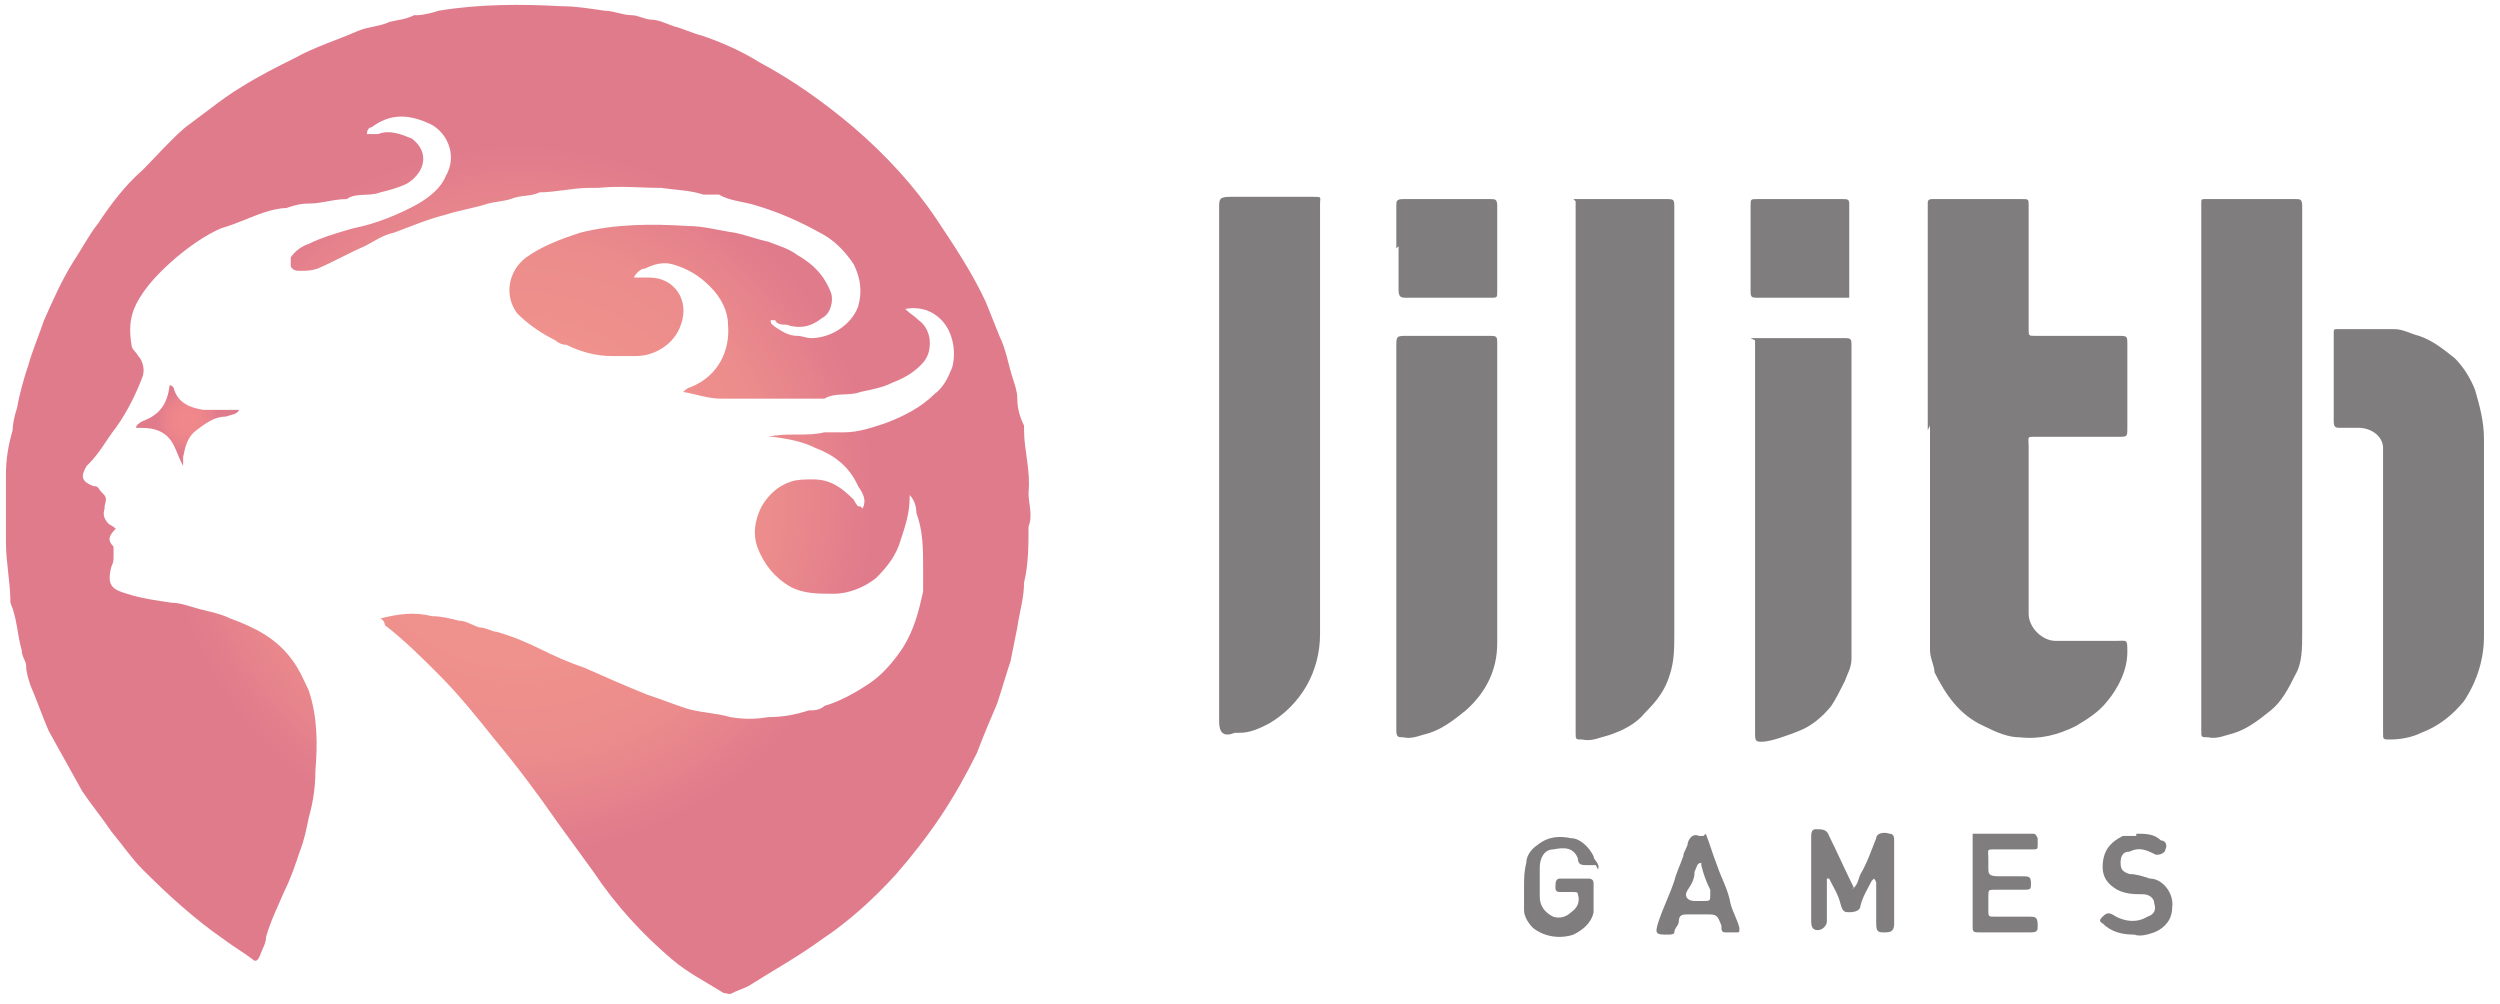
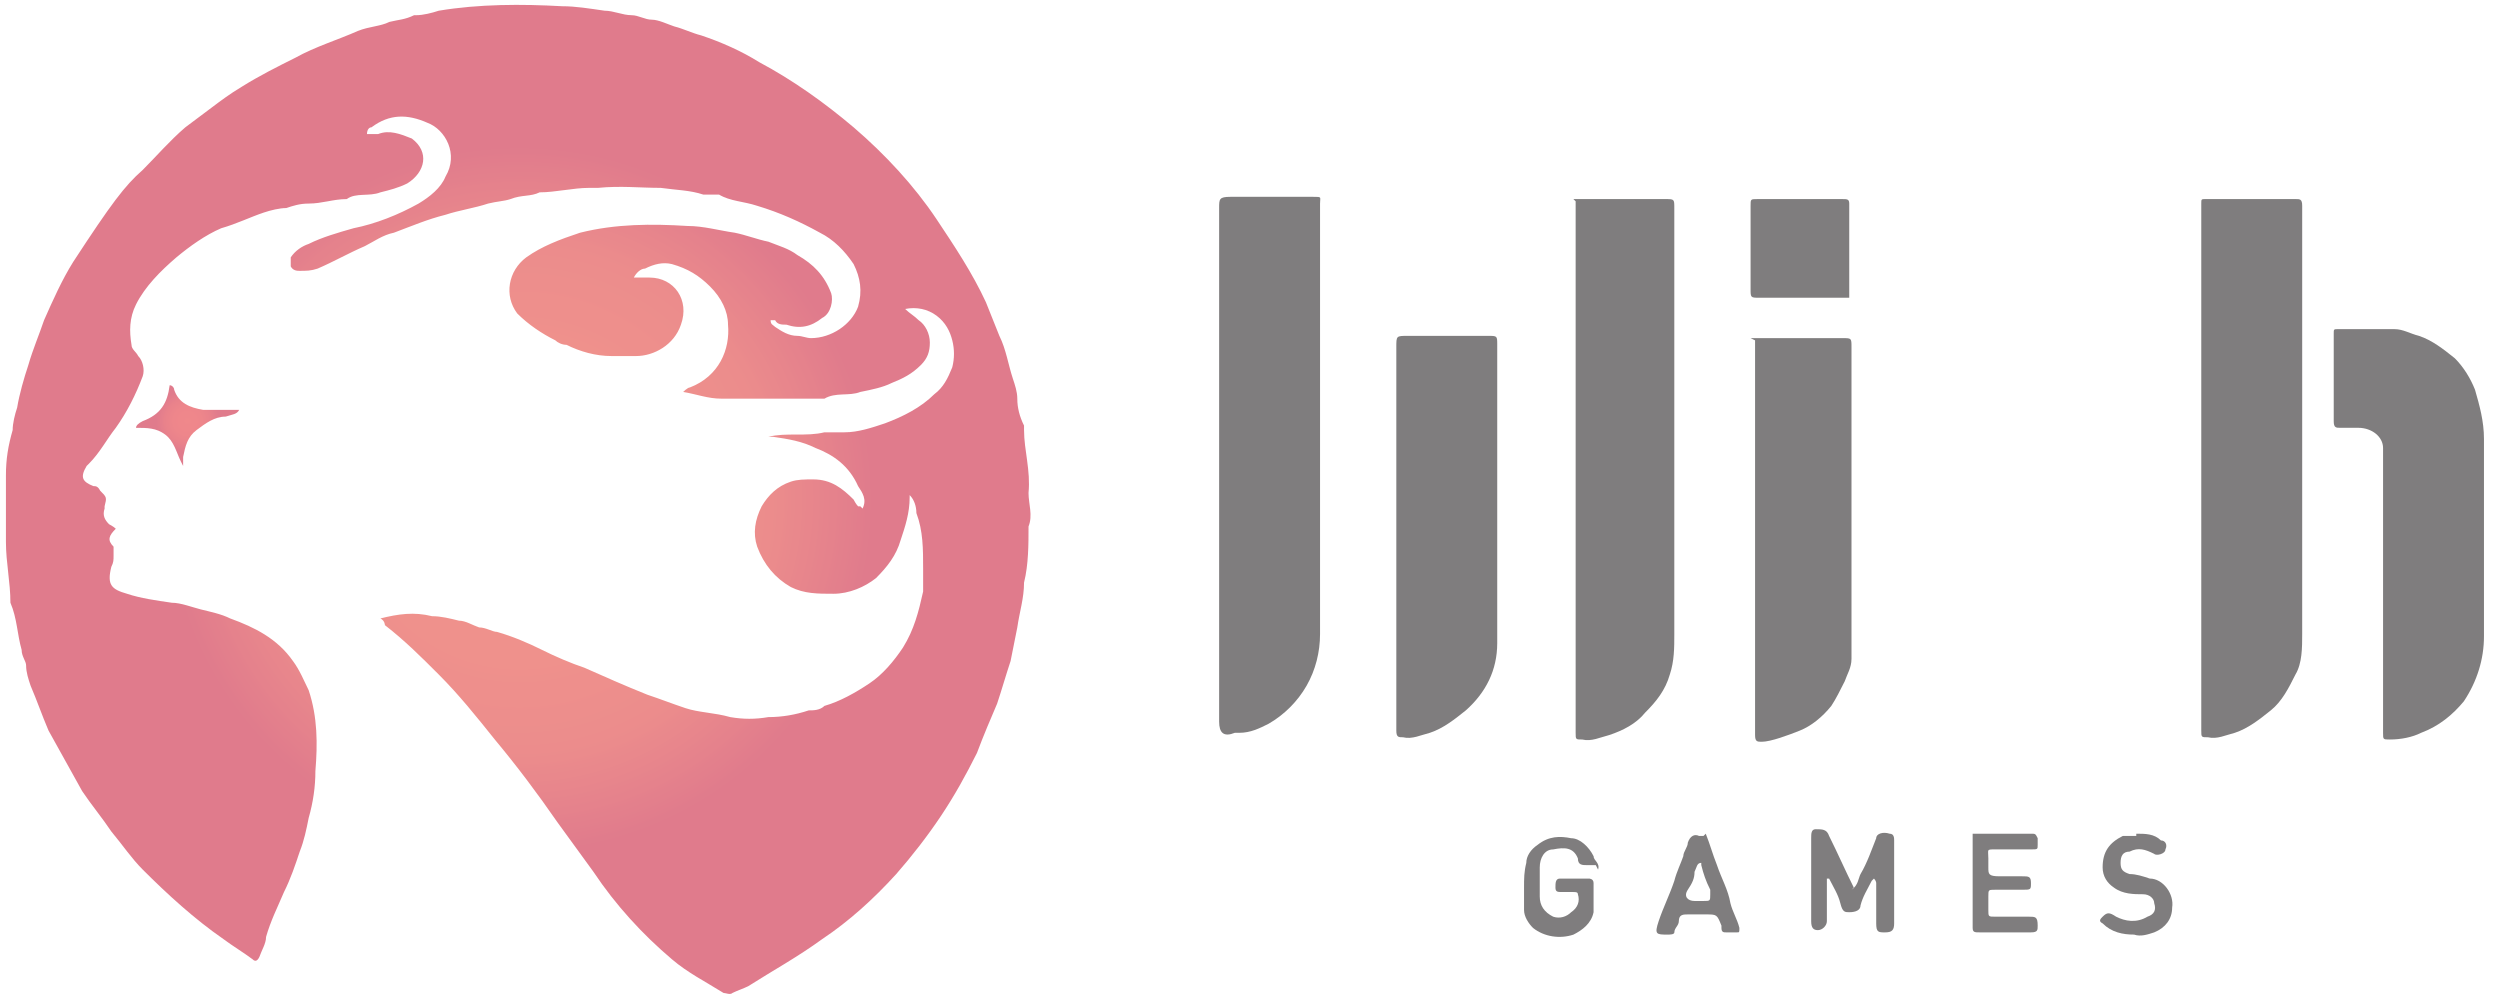
<svg xmlns="http://www.w3.org/2000/svg" width="112" height="45" viewBox="0 0 112 45" fill="none">
  <rect width="112" height="45" fill="#1E1E1E" />
  <g clip-path="url(#clip0_571_2)">
    <rect width="1920" height="11125" transform="translate(-1401 -658)" fill="white" />
    <mask id="path-1-inside-1_571_2" fill="white">
      <path d="M-1400.82 -18H519.176V64H-1400.82V-18Z" />
    </mask>
    <path d="M-1400.82 -18H519.176V64H-1400.82V-18Z" fill="white" />
    <path d="M519.176 64V63H-1400.82V64V65H519.176V64Z" fill="#E4E4E4" mask="url(#path-1-inside-1_571_2)" />
    <g style="mix-blend-mode:luminosity" opacity="0.6">
-       <path d="M38.643 22.783C38.844 22.381 38.643 22.08 38.442 21.778C38.041 20.874 37.337 20.372 36.534 20.07C35.931 19.769 35.328 19.669 34.625 19.568C34.625 19.568 34.524 19.568 34.424 19.568C35.228 19.367 36.132 19.568 36.935 19.367C37.237 19.367 37.538 19.367 37.84 19.367C38.442 19.367 39.045 19.166 39.648 18.965C40.452 18.664 41.255 18.262 41.858 17.659C42.26 17.358 42.461 16.956 42.662 16.454C42.763 16.052 42.763 15.65 42.662 15.248C42.562 14.846 42.361 14.444 41.959 14.143C41.557 13.842 41.054 13.741 40.552 13.842C40.753 14.043 40.954 14.143 41.155 14.344C41.456 14.545 41.657 14.947 41.657 15.349C41.657 15.751 41.557 16.052 41.255 16.353C40.854 16.755 40.452 16.956 39.949 17.157C39.548 17.358 39.045 17.458 38.543 17.559C38.041 17.76 37.438 17.559 36.935 17.86C36.835 17.86 36.634 17.86 36.433 17.86C35.027 17.86 33.721 17.86 32.314 17.86C31.711 17.86 31.209 17.659 30.606 17.559C30.606 17.559 30.807 17.358 30.907 17.358C32.214 16.856 32.716 15.65 32.615 14.545C32.615 13.942 32.314 13.339 31.812 12.837C31.309 12.335 30.807 12.033 30.104 11.832C29.702 11.732 29.3 11.832 28.898 12.033C28.697 12.033 28.496 12.234 28.396 12.435C28.597 12.435 28.898 12.435 29.099 12.435C30.204 12.435 30.907 13.44 30.506 14.545C30.204 15.449 29.3 15.951 28.496 15.951C28.095 15.951 27.693 15.951 27.391 15.951C26.688 15.951 25.985 15.751 25.382 15.449C25.181 15.449 24.98 15.349 24.88 15.248C24.277 14.947 23.674 14.545 23.172 14.043C22.569 13.239 22.77 12.134 23.574 11.531C24.277 11.029 25.081 10.727 25.985 10.426C27.592 10.024 29.2 10.024 30.807 10.124C31.51 10.124 32.214 10.325 32.917 10.426C33.419 10.526 33.922 10.727 34.424 10.828C34.926 11.029 35.328 11.129 35.73 11.431C36.433 11.832 36.935 12.335 37.237 13.138C37.337 13.44 37.237 14.043 36.835 14.243C36.333 14.645 35.83 14.746 35.228 14.545C35.027 14.545 34.826 14.545 34.725 14.344H34.524C34.524 14.545 34.625 14.545 34.725 14.645C35.027 14.846 35.328 15.047 35.73 15.047C35.931 15.047 36.132 15.148 36.333 15.148C37.237 15.148 38.141 14.545 38.442 13.741C38.643 13.038 38.543 12.435 38.242 11.832C37.84 11.23 37.337 10.727 36.734 10.426C35.83 9.924 34.926 9.522 33.922 9.22C33.319 9.019 32.716 9.019 32.214 8.718C32.013 8.718 31.711 8.718 31.51 8.718C30.907 8.517 30.305 8.517 29.602 8.417C28.697 8.417 27.793 8.316 26.788 8.417C26.688 8.417 26.487 8.417 26.387 8.417C25.683 8.417 24.88 8.617 24.176 8.617C23.774 8.818 23.373 8.718 22.87 8.919C22.569 9.019 22.267 9.019 21.866 9.12C21.263 9.321 20.56 9.421 19.957 9.622C19.153 9.823 18.45 10.124 17.646 10.426C17.144 10.526 16.742 10.828 16.34 11.029C15.637 11.33 14.934 11.732 14.23 12.033C13.929 12.134 13.728 12.134 13.427 12.134C13.326 12.134 13.125 12.134 13.025 11.933C13.025 11.732 13.025 11.631 13.025 11.531C13.226 11.23 13.527 11.029 13.828 10.928C14.431 10.627 15.134 10.426 15.838 10.225C16.842 10.024 17.847 9.622 18.751 9.12C19.254 8.818 19.756 8.417 19.957 7.914C20.56 6.91 19.957 5.804 19.153 5.503C18.249 5.101 17.445 5.101 16.642 5.704C16.541 5.704 16.441 5.804 16.441 6.005C16.642 6.005 16.742 6.005 16.943 6.005C17.445 5.804 17.948 6.005 18.45 6.206C19.254 6.809 19.053 7.713 18.249 8.216C17.847 8.417 17.445 8.517 17.043 8.617C16.541 8.818 15.938 8.617 15.536 8.919C14.934 8.919 14.431 9.12 13.828 9.12C13.427 9.12 13.125 9.22 12.824 9.321C12.522 9.321 12.12 9.421 11.819 9.522C11.216 9.723 10.614 10.024 9.91 10.225C9.207 10.526 8.504 11.029 7.901 11.531C7.198 12.134 6.494 12.837 6.093 13.641C5.791 14.243 5.791 14.846 5.892 15.449C5.892 15.65 6.093 15.751 6.193 15.951C6.394 16.152 6.494 16.554 6.394 16.856C6.093 17.659 5.691 18.463 5.188 19.166C4.787 19.669 4.485 20.271 3.983 20.774C3.983 20.774 3.983 20.774 3.882 20.874C3.581 21.377 3.681 21.578 4.184 21.778C4.284 21.778 4.385 21.778 4.485 21.979C4.787 22.281 4.787 22.281 4.686 22.683C4.686 22.683 4.686 22.683 4.686 22.783C4.586 23.084 4.686 23.285 4.887 23.486C4.887 23.486 5.088 23.587 5.188 23.687C4.887 23.989 4.787 24.19 5.088 24.491C5.088 24.591 5.088 24.692 5.088 24.893C5.088 25.094 5.088 25.194 4.987 25.395C4.787 26.199 4.987 26.4 5.691 26.601C6.294 26.802 6.997 26.902 7.7 27.003C8.102 27.003 8.604 27.203 9.006 27.304C9.408 27.404 9.91 27.505 10.312 27.706C11.417 28.108 12.422 28.61 13.125 29.615C13.427 30.017 13.627 30.519 13.828 30.921C14.23 32.126 14.23 33.332 14.13 34.538C14.13 35.241 14.029 35.944 13.828 36.647C13.728 37.15 13.627 37.652 13.427 38.154C13.226 38.757 13.025 39.36 12.723 39.963C12.422 40.666 12.12 41.269 11.92 41.972C11.92 42.273 11.719 42.575 11.618 42.876C11.518 43.077 11.417 43.077 11.317 42.977C10.915 42.675 10.413 42.374 10.011 42.072C8.705 41.168 7.499 40.063 6.394 38.958C5.892 38.456 5.49 37.853 4.987 37.25C4.586 36.647 4.083 36.044 3.681 35.442C3.179 34.538 2.677 33.633 2.174 32.729C1.873 32.026 1.672 31.423 1.371 30.72C1.27 30.418 1.17 30.117 1.17 29.816C1.17 29.615 0.969 29.414 0.969 29.112C0.768 28.409 0.768 27.706 0.467 27.003C0.467 26.098 0.266 25.194 0.266 24.29C0.266 23.285 0.266 22.281 0.266 21.276C0.266 20.573 0.366 19.97 0.567 19.267C0.567 18.965 0.667 18.564 0.768 18.262C0.868 17.659 1.069 16.956 1.27 16.353C1.471 15.65 1.773 14.947 1.974 14.344C2.375 13.44 2.777 12.536 3.28 11.732C3.681 11.129 3.983 10.526 4.385 10.024C4.987 9.12 5.59 8.316 6.394 7.613C6.997 7.01 7.6 6.307 8.303 5.704C8.705 5.403 9.107 5.101 9.508 4.8C9.91 4.498 10.312 4.197 10.815 3.896C11.618 3.393 12.422 2.991 13.226 2.59C14.13 2.087 15.134 1.786 16.039 1.384C16.541 1.183 17.043 1.183 17.445 0.982C17.847 0.882 18.148 0.882 18.55 0.681C18.55 0.681 18.55 0.681 18.651 0.681C18.952 0.681 19.354 0.58 19.655 0.48C21.464 0.178 23.373 0.178 25.181 0.279C25.784 0.279 26.387 0.379 27.09 0.48C27.492 0.48 27.894 0.681 28.295 0.681C28.597 0.681 28.898 0.882 29.2 0.882C29.501 0.882 29.903 1.083 30.204 1.183C30.606 1.283 31.008 1.484 31.41 1.585C32.314 1.886 33.218 2.288 34.022 2.79C35.529 3.594 36.935 4.599 38.242 5.704C39.648 6.91 40.954 8.316 41.959 9.823C42.763 11.029 43.566 12.234 44.169 13.54C44.37 14.043 44.571 14.545 44.772 15.047C45.073 15.65 45.174 16.353 45.374 16.956C45.475 17.258 45.575 17.559 45.575 17.86C45.575 18.262 45.676 18.664 45.877 19.066C45.877 19.066 45.877 19.166 45.877 19.267C45.877 20.171 46.178 21.075 46.078 22.08C46.078 22.582 46.279 23.084 46.078 23.587C46.078 24.39 46.078 25.295 45.877 26.098C45.877 26.802 45.676 27.404 45.575 28.108C45.475 28.61 45.375 29.112 45.274 29.615C45.073 30.218 44.872 30.921 44.671 31.523C44.37 32.227 44.069 32.93 43.767 33.734C43.265 34.738 42.763 35.643 42.16 36.547C41.557 37.451 40.854 38.355 40.15 39.159C39.146 40.264 38.041 41.269 36.835 42.072C35.73 42.876 34.625 43.479 33.52 44.182C33.319 44.283 33.017 44.383 32.816 44.484C32.716 44.584 32.515 44.484 32.414 44.484C31.611 43.981 30.807 43.579 30.104 42.977C28.798 41.871 27.592 40.565 26.587 39.058C26.085 38.355 25.482 37.551 24.98 36.848C24.076 35.542 23.172 34.337 22.167 33.131C21.363 32.126 20.56 31.122 19.655 30.218C18.852 29.414 18.148 28.71 17.244 28.007C17.244 28.007 17.244 27.806 17.043 27.706C17.847 27.505 18.55 27.404 19.354 27.605C19.756 27.605 20.158 27.706 20.56 27.806C20.861 27.806 21.162 28.007 21.464 28.108C21.765 28.108 22.067 28.309 22.267 28.309C22.971 28.51 23.674 28.811 24.277 29.112C24.88 29.414 25.583 29.715 26.186 29.916C27.09 30.318 27.994 30.72 28.999 31.122C29.602 31.323 30.104 31.523 30.707 31.724C31.309 31.925 32.013 31.925 32.716 32.126C33.319 32.227 33.821 32.227 34.424 32.126C35.027 32.126 35.629 32.026 36.232 31.825C36.433 31.825 36.734 31.825 36.935 31.624C37.639 31.423 38.342 31.021 38.945 30.619C39.548 30.218 40.05 29.615 40.452 29.012C40.954 28.208 41.155 27.404 41.356 26.5C41.356 26.199 41.356 25.898 41.356 25.496C41.356 24.591 41.356 23.788 41.054 22.984C41.054 22.683 40.954 22.381 40.753 22.18C40.753 22.18 40.753 22.18 40.753 22.281C40.753 22.984 40.552 23.587 40.351 24.19C40.15 24.893 39.748 25.395 39.246 25.898C38.744 26.299 38.041 26.601 37.337 26.601C36.634 26.601 36.031 26.601 35.428 26.299C34.725 25.898 34.223 25.295 33.922 24.491C33.721 23.888 33.821 23.285 34.122 22.683C34.424 22.18 34.826 21.778 35.428 21.578C35.73 21.477 36.031 21.477 36.433 21.477C37.237 21.477 37.739 21.879 38.242 22.381C38.242 22.381 38.342 22.582 38.442 22.683C38.442 22.683 38.442 22.683 38.543 22.683L38.643 22.783Z" fill="url(#paint0_radial_571_2)" />
-       <path d="M86.363 19.267C86.363 15.951 86.363 12.636 86.363 9.421C86.363 9.421 86.363 9.22 86.363 9.12C86.363 9.019 86.363 8.919 86.564 8.919C86.765 8.919 86.866 8.919 87.067 8.919C88.272 8.919 89.377 8.919 90.583 8.919C90.884 8.919 90.884 8.919 90.884 9.22C90.884 10.928 90.884 12.737 90.884 14.444C90.884 14.444 90.884 14.646 90.884 14.746C90.884 15.047 90.884 15.047 91.186 15.047C92.391 15.047 93.597 15.047 94.903 15.047C95.305 15.047 95.305 15.047 95.305 15.449C95.305 16.655 95.305 17.961 95.305 19.166C95.305 19.568 95.305 19.568 94.903 19.568C93.697 19.568 92.492 19.568 91.186 19.568C90.784 19.568 90.884 19.568 90.884 19.97C90.884 22.482 90.884 24.993 90.884 27.505C90.884 28.108 91.487 28.711 92.09 28.711C92.994 28.711 93.898 28.711 94.802 28.711C95.305 28.711 95.305 28.61 95.305 29.213C95.305 30.017 94.903 30.82 94.4 31.423C93.999 31.925 93.496 32.227 92.994 32.528C92.19 32.93 91.386 33.131 90.482 33.031C89.98 33.031 89.478 32.83 88.875 32.528C87.77 32.026 87.167 31.122 86.665 30.117C86.665 29.816 86.464 29.514 86.464 29.113C86.464 25.797 86.464 22.482 86.464 19.066L86.363 19.267Z" fill="#2A2728" />
+       <path d="M38.643 22.783C38.844 22.381 38.643 22.08 38.442 21.778C38.041 20.874 37.337 20.372 36.534 20.07C35.931 19.769 35.328 19.669 34.625 19.568C34.625 19.568 34.524 19.568 34.424 19.568C35.228 19.367 36.132 19.568 36.935 19.367C37.237 19.367 37.538 19.367 37.84 19.367C38.442 19.367 39.045 19.166 39.648 18.965C40.452 18.664 41.255 18.262 41.858 17.659C42.26 17.358 42.461 16.956 42.662 16.454C42.763 16.052 42.763 15.65 42.662 15.248C42.562 14.846 42.361 14.444 41.959 14.143C41.557 13.842 41.054 13.741 40.552 13.842C40.753 14.043 40.954 14.143 41.155 14.344C41.456 14.545 41.657 14.947 41.657 15.349C41.657 15.751 41.557 16.052 41.255 16.353C40.854 16.755 40.452 16.956 39.949 17.157C39.548 17.358 39.045 17.458 38.543 17.559C38.041 17.76 37.438 17.559 36.935 17.86C36.835 17.86 36.634 17.86 36.433 17.86C35.027 17.86 33.721 17.86 32.314 17.86C31.711 17.86 31.209 17.659 30.606 17.559C30.606 17.559 30.807 17.358 30.907 17.358C32.214 16.856 32.716 15.65 32.615 14.545C32.615 13.942 32.314 13.339 31.812 12.837C31.309 12.335 30.807 12.033 30.104 11.832C29.702 11.732 29.3 11.832 28.898 12.033C28.697 12.033 28.496 12.234 28.396 12.435C28.597 12.435 28.898 12.435 29.099 12.435C30.204 12.435 30.907 13.44 30.506 14.545C30.204 15.449 29.3 15.951 28.496 15.951C28.095 15.951 27.693 15.951 27.391 15.951C26.688 15.951 25.985 15.751 25.382 15.449C25.181 15.449 24.98 15.349 24.88 15.248C24.277 14.947 23.674 14.545 23.172 14.043C22.569 13.239 22.77 12.134 23.574 11.531C24.277 11.029 25.081 10.727 25.985 10.426C27.592 10.024 29.2 10.024 30.807 10.124C31.51 10.124 32.214 10.325 32.917 10.426C33.419 10.526 33.922 10.727 34.424 10.828C34.926 11.029 35.328 11.129 35.73 11.431C36.433 11.832 36.935 12.335 37.237 13.138C37.337 13.44 37.237 14.043 36.835 14.243C36.333 14.645 35.83 14.746 35.228 14.545C35.027 14.545 34.826 14.545 34.725 14.344H34.524C34.524 14.545 34.625 14.545 34.725 14.645C35.027 14.846 35.328 15.047 35.73 15.047C35.931 15.047 36.132 15.148 36.333 15.148C37.237 15.148 38.141 14.545 38.442 13.741C38.643 13.038 38.543 12.435 38.242 11.832C37.84 11.23 37.337 10.727 36.734 10.426C35.83 9.924 34.926 9.522 33.922 9.22C33.319 9.019 32.716 9.019 32.214 8.718C32.013 8.718 31.711 8.718 31.51 8.718C30.907 8.517 30.305 8.517 29.602 8.417C28.697 8.417 27.793 8.316 26.788 8.417C26.688 8.417 26.487 8.417 26.387 8.417C25.683 8.417 24.88 8.617 24.176 8.617C23.774 8.818 23.373 8.718 22.87 8.919C22.569 9.019 22.267 9.019 21.866 9.12C21.263 9.321 20.56 9.421 19.957 9.622C19.153 9.823 18.45 10.124 17.646 10.426C17.144 10.526 16.742 10.828 16.34 11.029C15.637 11.33 14.934 11.732 14.23 12.033C13.929 12.134 13.728 12.134 13.427 12.134C13.326 12.134 13.125 12.134 13.025 11.933C13.025 11.732 13.025 11.631 13.025 11.531C13.226 11.23 13.527 11.029 13.828 10.928C14.431 10.627 15.134 10.426 15.838 10.225C16.842 10.024 17.847 9.622 18.751 9.12C19.254 8.818 19.756 8.417 19.957 7.914C20.56 6.91 19.957 5.804 19.153 5.503C18.249 5.101 17.445 5.101 16.642 5.704C16.541 5.704 16.441 5.804 16.441 6.005C16.642 6.005 16.742 6.005 16.943 6.005C17.445 5.804 17.948 6.005 18.45 6.206C19.254 6.809 19.053 7.713 18.249 8.216C17.847 8.417 17.445 8.517 17.043 8.617C16.541 8.818 15.938 8.617 15.536 8.919C14.934 8.919 14.431 9.12 13.828 9.12C13.427 9.12 13.125 9.22 12.824 9.321C12.522 9.321 12.12 9.421 11.819 9.522C11.216 9.723 10.614 10.024 9.91 10.225C9.207 10.526 8.504 11.029 7.901 11.531C7.198 12.134 6.494 12.837 6.093 13.641C5.791 14.243 5.791 14.846 5.892 15.449C5.892 15.65 6.093 15.751 6.193 15.951C6.394 16.152 6.494 16.554 6.394 16.856C6.093 17.659 5.691 18.463 5.188 19.166C4.787 19.669 4.485 20.271 3.983 20.774C3.983 20.774 3.983 20.774 3.882 20.874C3.581 21.377 3.681 21.578 4.184 21.778C4.284 21.778 4.385 21.778 4.485 21.979C4.787 22.281 4.787 22.281 4.686 22.683C4.686 22.683 4.686 22.683 4.686 22.783C4.586 23.084 4.686 23.285 4.887 23.486C4.887 23.486 5.088 23.587 5.188 23.687C4.887 23.989 4.787 24.19 5.088 24.491C5.088 24.591 5.088 24.692 5.088 24.893C5.088 25.094 5.088 25.194 4.987 25.395C4.787 26.199 4.987 26.4 5.691 26.601C6.294 26.802 6.997 26.902 7.7 27.003C8.102 27.003 8.604 27.203 9.006 27.304C9.408 27.404 9.91 27.505 10.312 27.706C11.417 28.108 12.422 28.61 13.125 29.615C13.427 30.017 13.627 30.519 13.828 30.921C14.23 32.126 14.23 33.332 14.13 34.538C14.13 35.241 14.029 35.944 13.828 36.647C13.728 37.15 13.627 37.652 13.427 38.154C13.226 38.757 13.025 39.36 12.723 39.963C12.422 40.666 12.12 41.269 11.92 41.972C11.92 42.273 11.719 42.575 11.618 42.876C11.518 43.077 11.417 43.077 11.317 42.977C10.915 42.675 10.413 42.374 10.011 42.072C8.705 41.168 7.499 40.063 6.394 38.958C5.892 38.456 5.49 37.853 4.987 37.25C4.586 36.647 4.083 36.044 3.681 35.442C3.179 34.538 2.677 33.633 2.174 32.729C1.873 32.026 1.672 31.423 1.371 30.72C1.27 30.418 1.17 30.117 1.17 29.816C1.17 29.615 0.969 29.414 0.969 29.112C0.768 28.409 0.768 27.706 0.467 27.003C0.467 26.098 0.266 25.194 0.266 24.29C0.266 23.285 0.266 22.281 0.266 21.276C0.266 20.573 0.366 19.97 0.567 19.267C0.567 18.965 0.667 18.564 0.768 18.262C0.868 17.659 1.069 16.956 1.27 16.353C1.471 15.65 1.773 14.947 1.974 14.344C2.375 13.44 2.777 12.536 3.28 11.732C4.987 9.12 5.59 8.316 6.394 7.613C6.997 7.01 7.6 6.307 8.303 5.704C8.705 5.403 9.107 5.101 9.508 4.8C9.91 4.498 10.312 4.197 10.815 3.896C11.618 3.393 12.422 2.991 13.226 2.59C14.13 2.087 15.134 1.786 16.039 1.384C16.541 1.183 17.043 1.183 17.445 0.982C17.847 0.882 18.148 0.882 18.55 0.681C18.55 0.681 18.55 0.681 18.651 0.681C18.952 0.681 19.354 0.58 19.655 0.48C21.464 0.178 23.373 0.178 25.181 0.279C25.784 0.279 26.387 0.379 27.09 0.48C27.492 0.48 27.894 0.681 28.295 0.681C28.597 0.681 28.898 0.882 29.2 0.882C29.501 0.882 29.903 1.083 30.204 1.183C30.606 1.283 31.008 1.484 31.41 1.585C32.314 1.886 33.218 2.288 34.022 2.79C35.529 3.594 36.935 4.599 38.242 5.704C39.648 6.91 40.954 8.316 41.959 9.823C42.763 11.029 43.566 12.234 44.169 13.54C44.37 14.043 44.571 14.545 44.772 15.047C45.073 15.65 45.174 16.353 45.374 16.956C45.475 17.258 45.575 17.559 45.575 17.86C45.575 18.262 45.676 18.664 45.877 19.066C45.877 19.066 45.877 19.166 45.877 19.267C45.877 20.171 46.178 21.075 46.078 22.08C46.078 22.582 46.279 23.084 46.078 23.587C46.078 24.39 46.078 25.295 45.877 26.098C45.877 26.802 45.676 27.404 45.575 28.108C45.475 28.61 45.375 29.112 45.274 29.615C45.073 30.218 44.872 30.921 44.671 31.523C44.37 32.227 44.069 32.93 43.767 33.734C43.265 34.738 42.763 35.643 42.16 36.547C41.557 37.451 40.854 38.355 40.15 39.159C39.146 40.264 38.041 41.269 36.835 42.072C35.73 42.876 34.625 43.479 33.52 44.182C33.319 44.283 33.017 44.383 32.816 44.484C32.716 44.584 32.515 44.484 32.414 44.484C31.611 43.981 30.807 43.579 30.104 42.977C28.798 41.871 27.592 40.565 26.587 39.058C26.085 38.355 25.482 37.551 24.98 36.848C24.076 35.542 23.172 34.337 22.167 33.131C21.363 32.126 20.56 31.122 19.655 30.218C18.852 29.414 18.148 28.71 17.244 28.007C17.244 28.007 17.244 27.806 17.043 27.706C17.847 27.505 18.55 27.404 19.354 27.605C19.756 27.605 20.158 27.706 20.56 27.806C20.861 27.806 21.162 28.007 21.464 28.108C21.765 28.108 22.067 28.309 22.267 28.309C22.971 28.51 23.674 28.811 24.277 29.112C24.88 29.414 25.583 29.715 26.186 29.916C27.09 30.318 27.994 30.72 28.999 31.122C29.602 31.323 30.104 31.523 30.707 31.724C31.309 31.925 32.013 31.925 32.716 32.126C33.319 32.227 33.821 32.227 34.424 32.126C35.027 32.126 35.629 32.026 36.232 31.825C36.433 31.825 36.734 31.825 36.935 31.624C37.639 31.423 38.342 31.021 38.945 30.619C39.548 30.218 40.05 29.615 40.452 29.012C40.954 28.208 41.155 27.404 41.356 26.5C41.356 26.199 41.356 25.898 41.356 25.496C41.356 24.591 41.356 23.788 41.054 22.984C41.054 22.683 40.954 22.381 40.753 22.18C40.753 22.18 40.753 22.18 40.753 22.281C40.753 22.984 40.552 23.587 40.351 24.19C40.15 24.893 39.748 25.395 39.246 25.898C38.744 26.299 38.041 26.601 37.337 26.601C36.634 26.601 36.031 26.601 35.428 26.299C34.725 25.898 34.223 25.295 33.922 24.491C33.721 23.888 33.821 23.285 34.122 22.683C34.424 22.18 34.826 21.778 35.428 21.578C35.73 21.477 36.031 21.477 36.433 21.477C37.237 21.477 37.739 21.879 38.242 22.381C38.242 22.381 38.342 22.582 38.442 22.683C38.442 22.683 38.442 22.683 38.543 22.683L38.643 22.783Z" fill="url(#paint0_radial_571_2)" />
      <path d="M70.488 8.919C70.589 8.919 70.689 8.919 70.79 8.919C72.096 8.919 73.301 8.919 74.607 8.919C75.009 8.919 75.009 8.919 75.009 9.321C75.009 15.65 75.009 21.979 75.009 28.409C75.009 29.012 75.009 29.615 74.808 30.218C74.607 30.921 74.206 31.423 73.703 31.925C73.301 32.428 72.698 32.729 72.096 32.93C71.694 33.031 71.292 33.232 70.89 33.131C70.589 33.131 70.589 33.131 70.589 32.83C70.589 32.83 70.589 32.629 70.589 32.528V9.421C70.589 9.22 70.589 9.12 70.589 9.019L70.488 8.919Z" fill="#2A2728" />
      <path d="M54.617 20.874C54.617 17.056 54.617 13.339 54.617 9.522C54.617 9.522 54.617 9.421 54.617 9.321C54.617 8.919 54.617 8.818 55.12 8.818C56.325 8.818 57.631 8.818 58.837 8.818C59.239 8.818 59.138 8.818 59.138 9.12C59.138 11.229 59.138 13.44 59.138 15.55C59.138 19.869 59.138 24.089 59.138 28.409C59.138 29.213 58.937 30.017 58.535 30.72C58.133 31.423 57.531 32.026 56.827 32.428C56.426 32.629 56.024 32.83 55.521 32.83H55.32C54.818 33.031 54.617 32.83 54.617 32.327C54.617 28.51 54.617 24.591 54.617 20.774V20.874Z" fill="#2A2728" />
      <path d="M98.617 20.974C98.617 17.157 98.617 13.238 98.617 9.421C98.617 5.603 98.617 9.22 98.617 9.119C98.617 8.918 98.617 8.918 98.818 8.918C100.124 8.918 101.531 8.918 102.837 8.918C103.038 8.918 103.138 8.918 103.138 9.22C103.138 9.622 103.138 10.124 103.138 10.526C103.138 16.453 103.138 22.481 103.138 28.409C103.138 29.011 103.138 29.715 102.837 30.217C102.535 30.82 102.234 31.422 101.732 31.824C101.229 32.226 100.727 32.628 100.124 32.829C99.722 32.929 99.32 33.13 98.919 33.03C98.617 33.03 98.617 33.03 98.617 32.729C98.617 32.628 98.617 32.528 98.617 32.427C98.617 28.61 98.617 24.792 98.617 20.974Z" fill="#2A2728" />
      <path d="M106.761 26.5C106.761 24.49 106.761 22.581 106.761 20.572C106.761 20.371 106.761 20.271 106.761 20.07C106.761 19.567 106.259 19.166 105.656 19.166C105.355 19.166 105.154 19.166 104.852 19.166C104.651 19.166 104.551 19.166 104.551 18.864C104.551 17.558 104.551 16.252 104.551 14.946C104.551 14.745 104.551 14.745 104.752 14.745C105.555 14.745 106.46 14.745 107.263 14.745C107.665 14.745 107.967 14.946 108.368 15.046C108.971 15.247 109.474 15.649 109.976 16.051C110.378 16.453 110.679 16.955 110.88 17.458C111.081 18.161 111.282 18.864 111.282 19.668C111.282 22.581 111.282 25.495 111.282 28.509C111.282 29.514 110.981 30.518 110.378 31.422C109.875 32.025 109.273 32.528 108.469 32.829C108.067 33.03 107.565 33.13 107.062 33.13C106.761 33.13 106.761 33.13 106.761 32.829C106.761 32.728 106.761 32.628 106.761 32.528C106.761 30.518 106.761 28.609 106.761 26.6V26.5Z" fill="#2A2728" />
      <path d="M62.555 23.988C62.555 21.175 62.555 18.362 62.555 15.549C62.555 15.047 62.555 15.047 63.057 15.047C64.263 15.047 65.468 15.047 66.674 15.047C67.076 15.047 67.076 15.047 67.076 15.449C67.076 19.869 67.076 24.39 67.076 28.811C67.076 30.016 66.573 31.021 65.669 31.825C65.167 32.226 64.665 32.628 64.062 32.829C63.66 32.93 63.258 33.131 62.856 33.03C62.655 33.03 62.555 33.03 62.555 32.729C62.555 32.628 62.555 32.528 62.555 32.427C62.555 29.614 62.555 26.801 62.555 23.988Z" fill="#2A2728" />
      <path d="M78.426 15.148C78.526 15.148 78.627 15.148 78.828 15.148C80.033 15.148 81.239 15.148 82.545 15.148C82.947 15.148 82.947 15.148 82.947 15.549C82.947 17.358 82.947 19.166 82.947 20.974C82.947 23.486 82.947 25.897 82.947 28.409C82.947 28.811 82.947 29.213 82.947 29.514C82.947 29.916 82.746 30.217 82.645 30.519C82.444 30.921 82.243 31.322 82.043 31.624C81.641 32.126 81.138 32.528 80.636 32.729C80.134 32.93 79.33 33.231 78.928 33.231C78.727 33.231 78.627 33.231 78.627 32.93C78.627 32.93 78.627 32.829 78.627 32.729C78.627 27.002 78.627 21.376 78.627 15.65C78.627 15.549 78.627 15.348 78.627 15.248L78.426 15.148Z" fill="#2A2728" />
-       <path d="M62.555 11.129C62.555 10.526 62.555 9.823 62.555 9.22C62.555 9.019 62.555 8.919 62.856 8.919C64.162 8.919 65.468 8.919 66.774 8.919C66.975 8.919 67.076 8.919 67.076 9.22C67.076 10.526 67.076 11.732 67.076 13.038C67.076 13.339 67.076 13.339 66.774 13.339C65.569 13.339 64.263 13.339 63.057 13.339C62.756 13.339 62.655 13.339 62.655 12.938C62.655 12.335 62.655 11.732 62.655 11.029L62.555 11.129Z" fill="#2A2728" />
      <path d="M82.846 13.339C82.846 13.339 82.645 13.339 82.545 13.339C81.339 13.339 80.033 13.339 78.828 13.339C78.426 13.339 78.426 13.339 78.426 12.938C78.426 11.732 78.426 10.426 78.426 9.22C78.426 8.919 78.426 8.919 78.727 8.919C80.033 8.919 81.339 8.919 82.545 8.919C82.746 8.919 82.846 8.919 82.846 9.12C82.846 10.426 82.846 11.832 82.846 13.139C82.846 13.139 82.846 13.139 82.846 13.239V13.339Z" fill="#2A2728" />
      <path d="M82.949 39.862C83.25 39.661 83.25 39.36 83.351 39.159C83.652 38.656 83.853 38.054 84.054 37.551C84.054 37.35 84.356 37.25 84.657 37.35C84.858 37.35 84.858 37.551 84.858 37.652C84.858 37.652 84.858 37.652 84.858 37.752C84.858 38.958 84.858 40.163 84.858 41.369C84.858 41.67 84.757 41.771 84.456 41.771C84.155 41.771 84.054 41.771 84.054 41.369C84.054 40.867 84.054 40.364 84.054 39.862C84.054 39.862 84.054 39.661 84.054 39.561C84.054 39.561 84.054 39.46 83.954 39.36C83.954 39.36 83.954 39.36 83.853 39.46C83.652 39.862 83.451 40.163 83.351 40.565C83.351 40.766 83.15 40.867 82.849 40.867C82.648 40.867 82.547 40.867 82.447 40.465C82.346 40.063 82.145 39.761 81.944 39.36C81.944 39.36 81.944 39.36 81.844 39.36C81.844 39.46 81.844 39.561 81.844 39.661C81.844 40.163 81.844 40.666 81.844 41.269C81.844 41.469 81.643 41.67 81.442 41.67C81.241 41.67 81.141 41.57 81.141 41.269C81.141 40.063 81.141 38.757 81.141 37.551C81.141 37.35 81.141 37.149 81.342 37.149C81.643 37.149 81.844 37.149 81.944 37.451C82.346 38.255 82.648 38.958 83.049 39.761L82.949 39.862Z" fill="#2A2728" />
      <path d="M71.492 38.758C71.392 38.758 71.291 38.758 71.09 38.758C70.889 38.758 70.689 38.758 70.689 38.456C70.488 37.954 70.086 37.954 69.583 38.054C69.181 38.054 68.981 38.456 68.981 38.858C68.981 39.26 68.981 39.762 68.981 40.164C68.981 40.566 69.181 40.867 69.583 41.068C69.885 41.169 70.186 41.068 70.387 40.867C70.689 40.666 70.789 40.365 70.689 40.063C70.689 39.963 70.588 39.963 70.488 39.963C70.287 39.963 70.186 39.963 69.985 39.963C69.784 39.963 69.684 39.963 69.684 39.762C69.684 39.561 69.684 39.36 69.885 39.36C70.287 39.36 70.689 39.36 71.191 39.36C71.191 39.36 71.392 39.36 71.392 39.561C71.392 39.963 71.392 40.465 71.392 40.867C71.291 41.37 70.889 41.671 70.488 41.872C69.885 42.073 69.181 41.972 68.679 41.571C68.478 41.37 68.277 41.068 68.277 40.767C68.277 40.465 68.277 40.063 68.277 39.762C68.277 39.36 68.277 39.059 68.378 38.657C68.378 38.356 68.579 38.054 68.88 37.853C69.382 37.451 69.885 37.451 70.387 37.552C70.789 37.552 71.191 37.954 71.392 38.356C71.392 38.557 71.693 38.657 71.593 38.958L71.492 38.758Z" fill="#2A2728" />
      <path d="M88.375 37.35C89.179 37.35 90.083 37.35 90.987 37.35C91.188 37.35 91.188 37.35 91.288 37.55C91.288 37.55 91.288 37.752 91.288 37.852C91.288 38.053 91.288 38.053 90.987 38.053C90.485 38.053 89.982 38.053 89.38 38.053C88.978 38.053 89.078 38.053 89.078 38.455C89.078 38.555 89.078 38.756 89.078 38.857C89.078 39.158 89.078 39.258 89.581 39.258C89.982 39.258 90.284 39.258 90.585 39.258C90.887 39.258 90.987 39.258 90.987 39.56C90.987 39.861 90.987 39.861 90.585 39.861C90.183 39.861 89.781 39.861 89.38 39.861C89.078 39.861 89.078 39.861 89.078 40.163C89.078 40.364 89.078 40.565 89.078 40.765C89.078 41.067 89.078 41.067 89.38 41.067C89.882 41.067 90.384 41.067 90.887 41.067C91.188 41.067 91.288 41.067 91.288 41.469C91.288 41.67 91.288 41.77 90.987 41.77C90.183 41.77 89.48 41.77 88.676 41.77C88.475 41.77 88.375 41.77 88.375 41.569C88.375 40.163 88.375 38.756 88.375 37.45V37.35Z" fill="#2A2728" />
      <path d="M95.705 37.35C96.107 37.35 96.509 37.35 96.81 37.651C97.011 37.651 97.112 37.852 97.011 38.053C97.011 38.254 96.609 38.354 96.509 38.254C96.107 38.053 95.805 37.952 95.404 38.153C95.102 38.153 95.002 38.354 95.002 38.656C95.002 38.957 95.102 39.057 95.404 39.158C95.705 39.158 96.006 39.258 96.308 39.359C96.911 39.359 97.413 40.062 97.312 40.665C97.312 41.167 97.011 41.569 96.509 41.77C96.207 41.87 95.906 41.971 95.605 41.87C95.102 41.87 94.6 41.77 94.198 41.368C93.997 41.268 94.098 41.167 94.198 41.067C94.399 40.866 94.499 40.866 94.801 41.067C95.203 41.268 95.705 41.368 96.207 41.067C96.509 40.966 96.609 40.765 96.509 40.464C96.509 40.263 96.308 40.062 96.006 40.062C95.605 40.062 95.102 40.062 94.7 39.761C94.399 39.56 94.198 39.258 94.198 38.857C94.198 38.153 94.499 37.752 95.102 37.45C95.303 37.45 95.504 37.45 95.705 37.45V37.35Z" fill="#2A2728" />
      <path d="M76.418 37.35C76.619 37.852 76.719 38.254 76.92 38.756C77.121 39.359 77.422 39.861 77.523 40.464C77.623 40.866 77.824 41.167 77.925 41.569C77.925 41.77 77.925 41.77 77.824 41.77C77.623 41.77 77.523 41.77 77.322 41.77C77.222 41.77 77.121 41.77 77.121 41.569C77.121 41.569 77.121 41.569 77.121 41.469C76.92 40.966 76.92 40.966 76.418 40.966C76.116 40.966 75.915 40.966 75.614 40.966C75.413 40.966 75.212 40.966 75.212 41.268C75.212 41.469 75.011 41.569 75.011 41.77C75.011 41.87 74.81 41.87 74.71 41.87C74.207 41.87 74.107 41.87 74.308 41.268C74.509 40.665 74.81 40.062 75.011 39.459C75.112 39.057 75.313 38.656 75.413 38.354C75.413 38.153 75.614 37.952 75.614 37.752C75.715 37.45 75.915 37.35 76.116 37.45C76.116 37.45 76.217 37.45 76.317 37.45L76.418 37.35ZM76.217 38.656C76.016 38.656 76.016 38.857 75.915 39.057C75.915 39.359 75.815 39.56 75.614 39.861C75.413 40.163 75.614 40.364 75.915 40.364C76.016 40.364 76.217 40.364 76.317 40.364C76.619 40.364 76.619 40.364 76.619 40.062C76.619 40.062 76.619 39.962 76.619 39.861C76.418 39.459 76.317 39.158 76.217 38.756V38.656Z" fill="#2A2728" />
      <path d="M8.103 20.674C7.902 20.272 7.802 19.769 7.4 19.468C6.998 19.167 6.596 19.167 6.094 19.167C6.094 19.066 6.194 18.966 6.395 18.865C7.199 18.564 7.5 18.061 7.601 17.258C7.701 17.258 7.802 17.358 7.802 17.459C8.003 18.061 8.505 18.262 9.108 18.363C9.61 18.363 10.213 18.363 10.715 18.363C10.615 18.564 10.414 18.564 10.112 18.664C9.61 18.664 9.208 18.966 8.806 19.267C8.404 19.569 8.304 19.97 8.204 20.473C8.204 20.573 8.204 20.774 8.204 20.875L8.103 20.674Z" fill="url(#paint1_radial_571_2)" />
    </g>
  </g>
  <defs>
    <radialGradient id="paint0_radial_571_2" cx="0" cy="0" r="1" gradientUnits="userSpaceOnUse" gradientTransform="translate(23.272 22.381) scale(22.605 22.605)">
      <stop stop-color="#E74B40" />
      <stop offset="0.3" stop-color="#E54840" />
      <stop offset="0.5" stop-color="#DF4040" />
      <stop offset="0.6" stop-color="#D63240" />
      <stop offset="0.7" stop-color="#CB2340" />
    </radialGradient>
    <radialGradient id="paint1_radial_571_2" cx="0" cy="0" r="1" gradientUnits="userSpaceOnUse" gradientTransform="translate(8.404 18.865) scale(2.009)">
      <stop stop-color="#E6383E" />
      <stop offset="0.3" stop-color="#E3363E" />
      <stop offset="0.5" stop-color="#DB2F3E" />
      <stop offset="0.7" stop-color="#CB2340" />
    </radialGradient>
    <clipPath id="clip0_571_2">
      <rect width="1920" height="11125" fill="white" transform="translate(-1401 -658)" />
    </clipPath>
  </defs>
</svg>